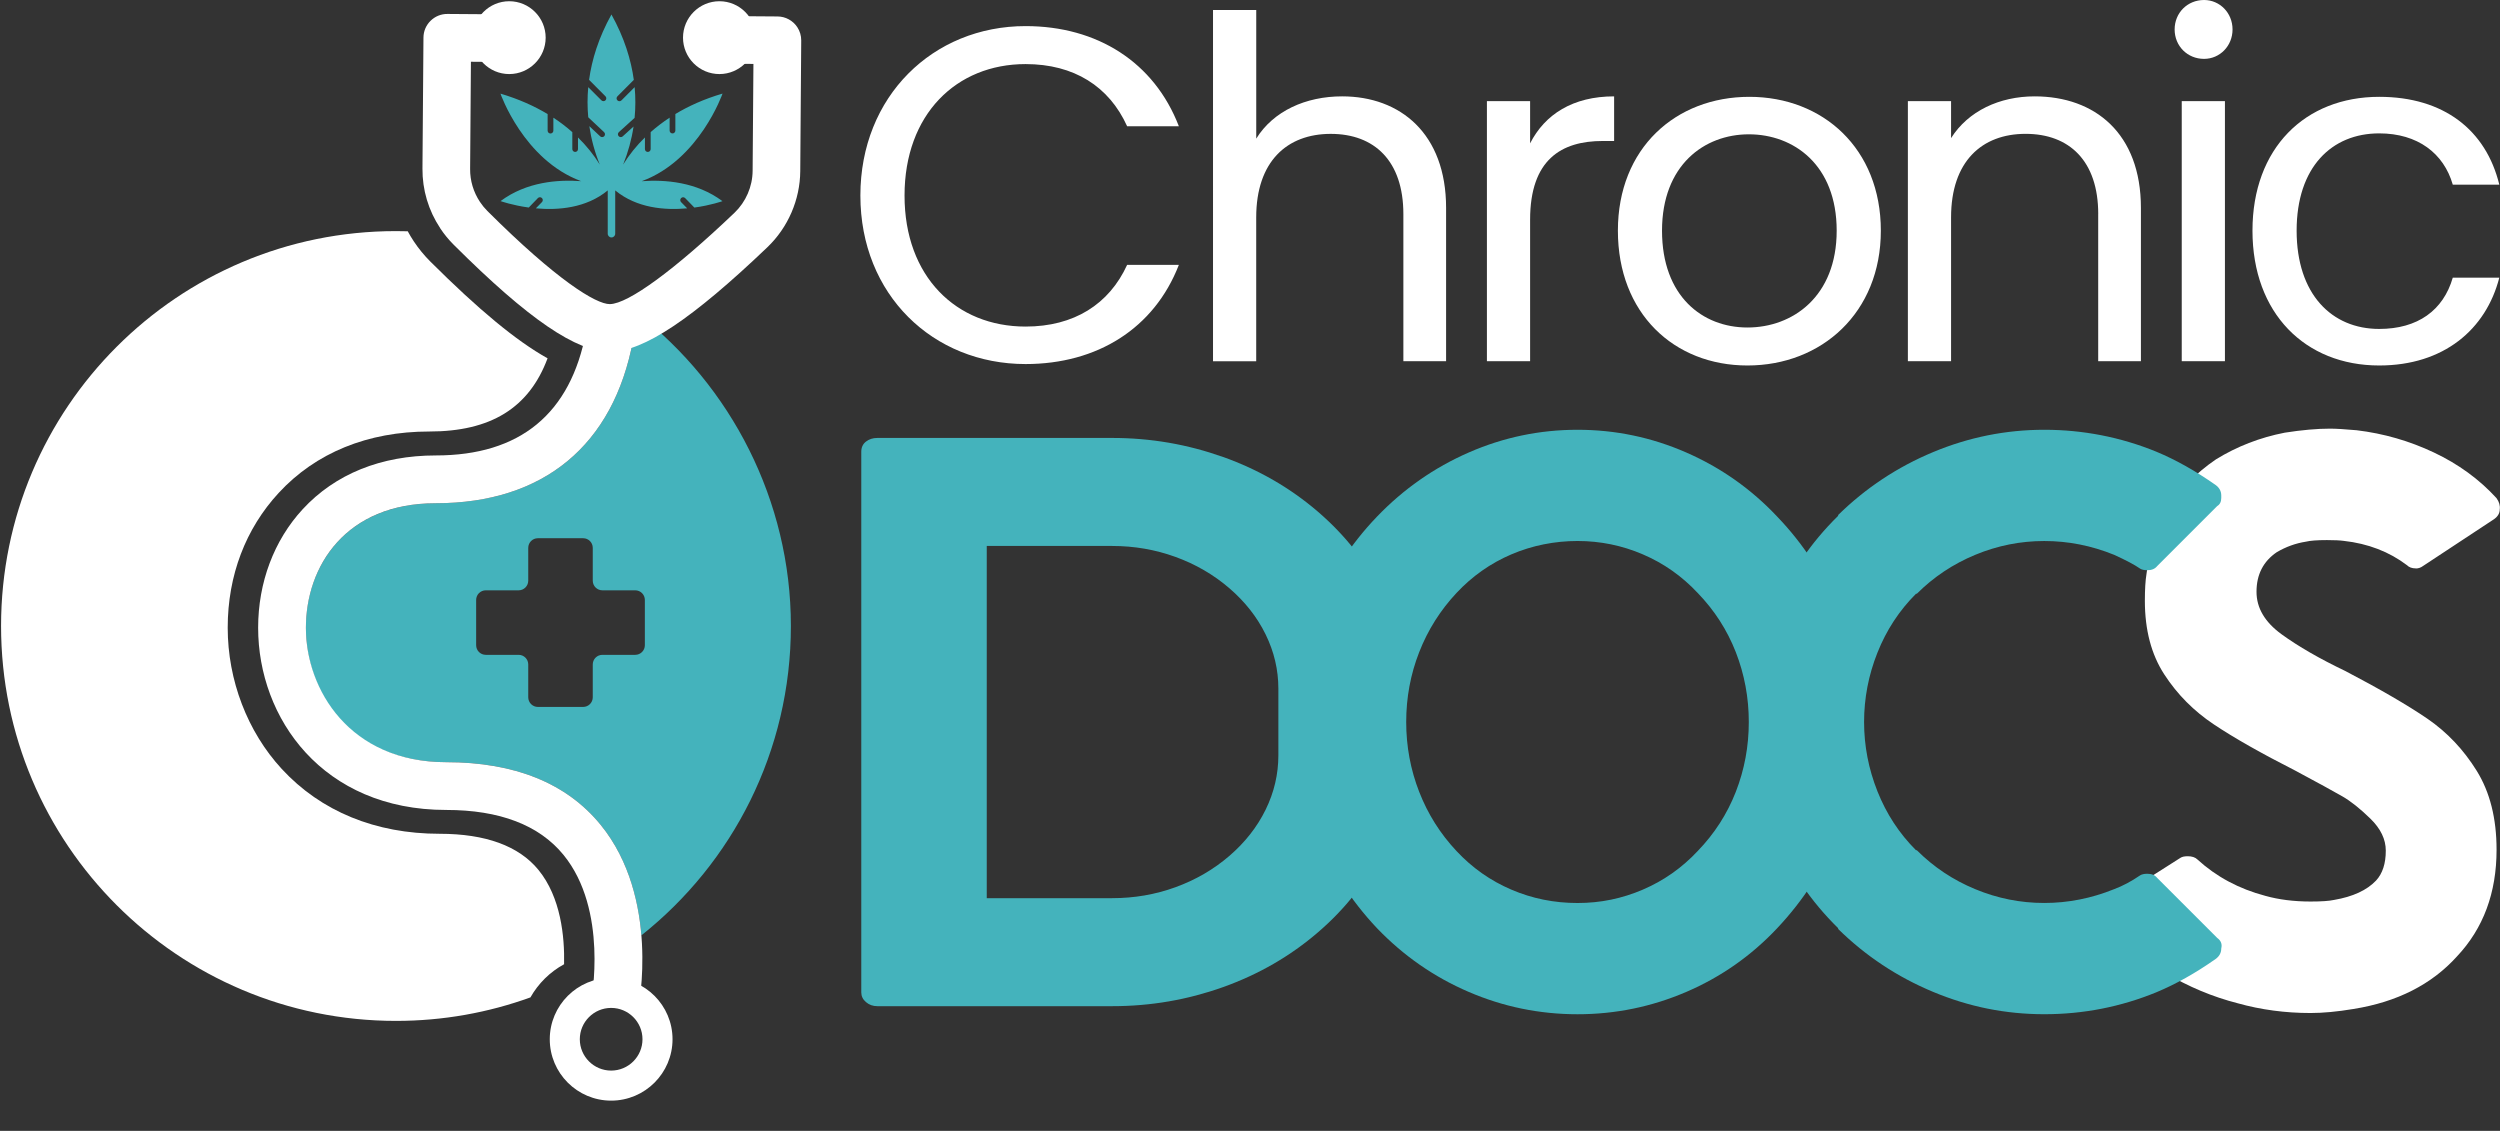
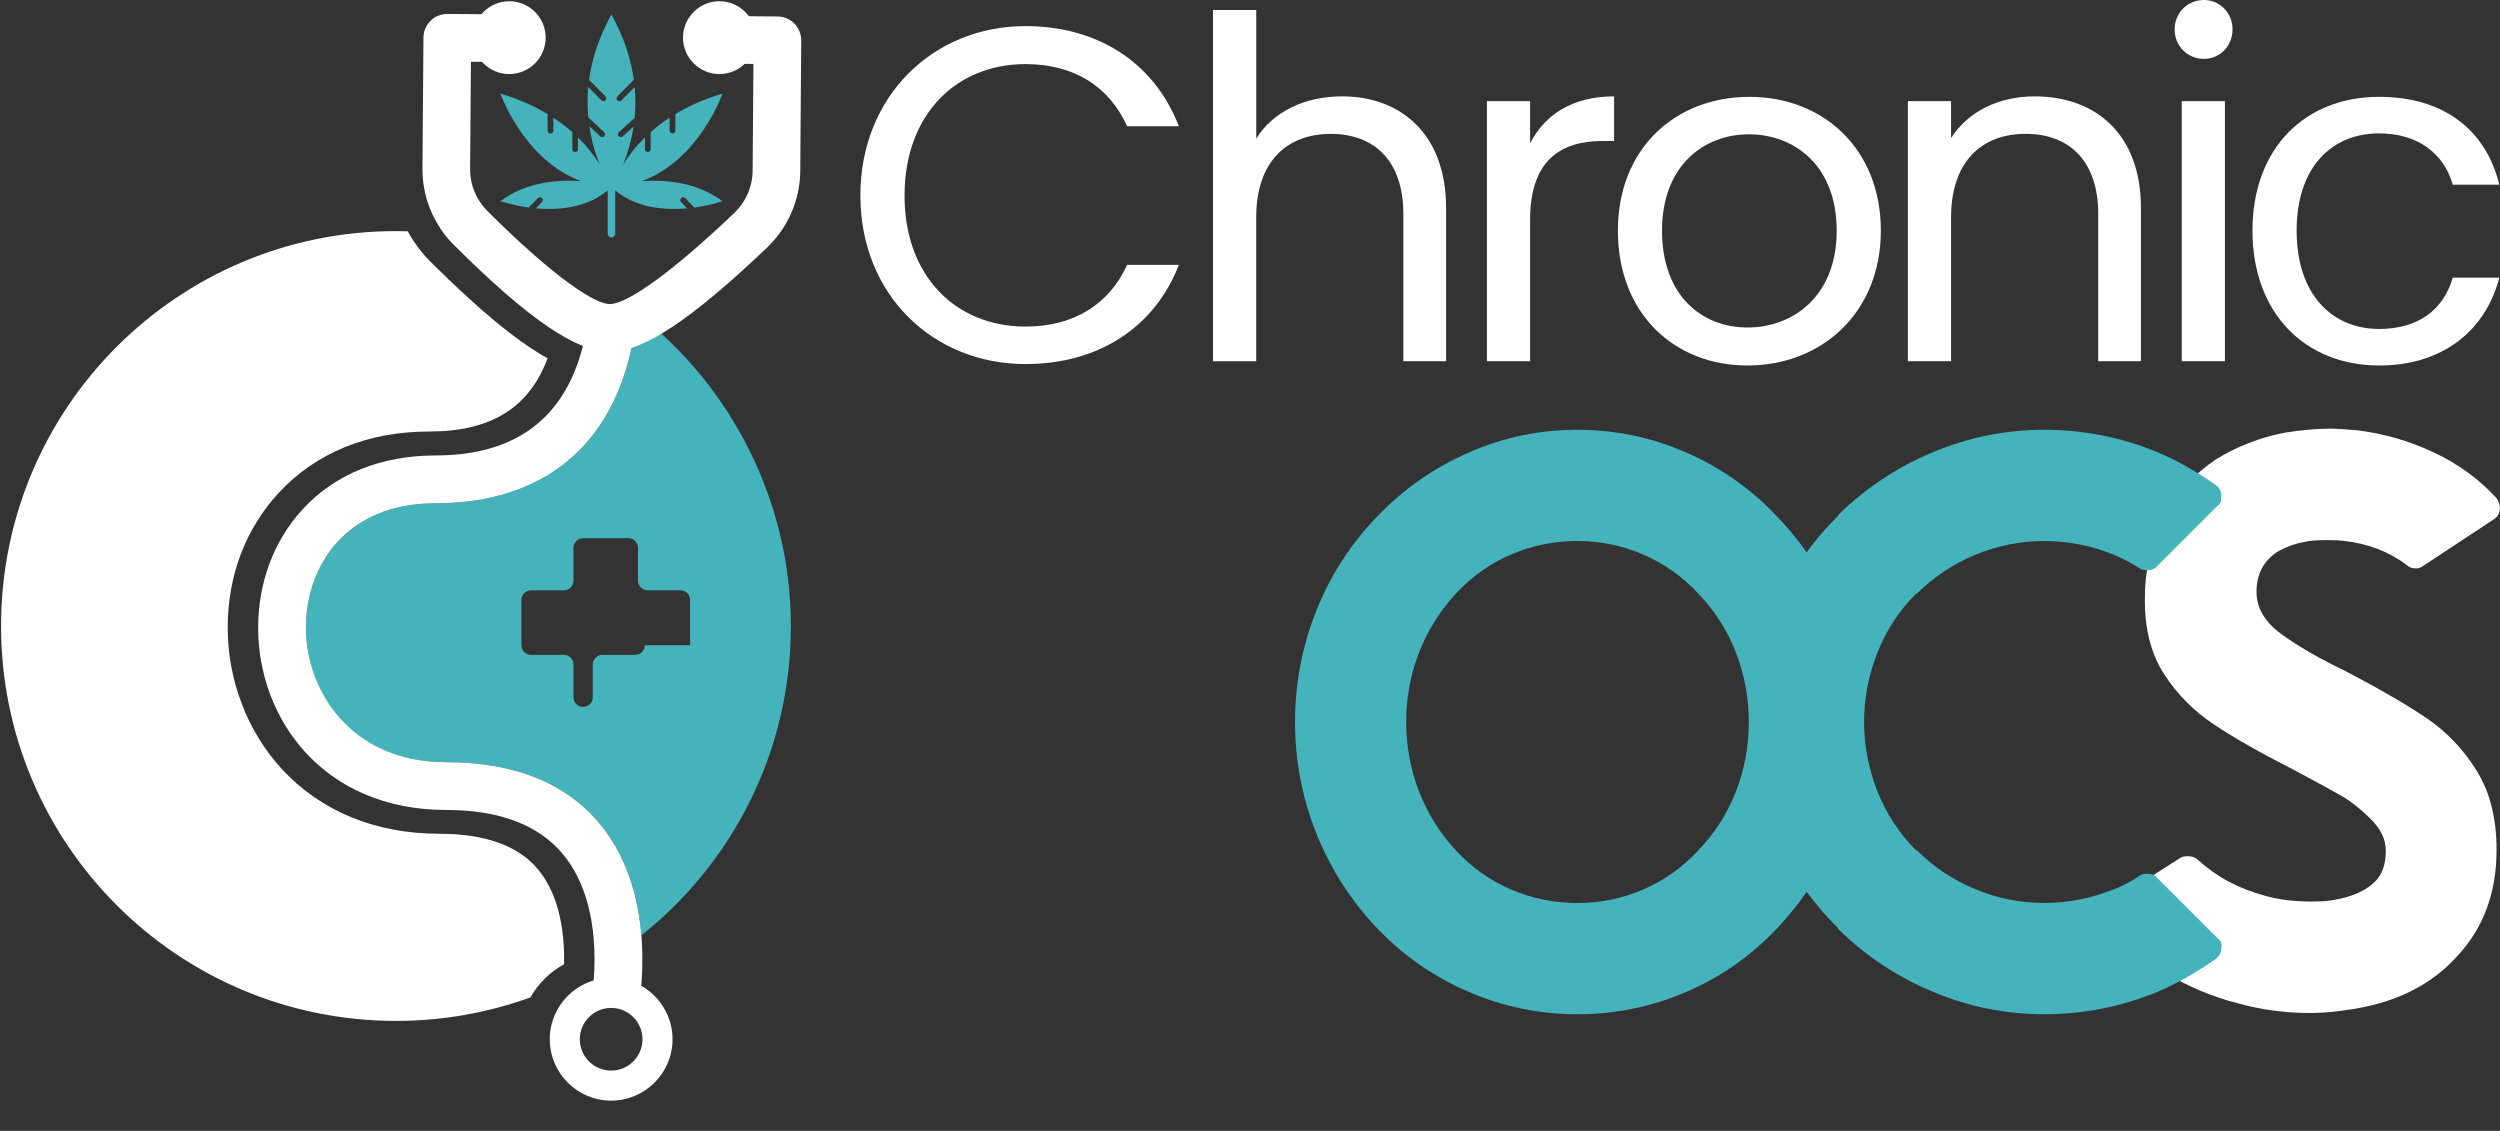
<svg xmlns="http://www.w3.org/2000/svg" id="Layer_1" data-name="Layer 1" viewBox="0 0 749 338.8">
  <rect x="0" y="0" width="749" height="338.8" fill="#333333" stroke="none" />
  <defs>
    <style>
      .cls-1 {
        fill: #44b3bc;
      }

      .cls-1, .cls-2 {
        stroke-width: 0px;
      }

      .cls-2 {
        fill: #fff;
      }
    </style>
  </defs>
  <g>
-     <path class="cls-1" d="m190.94,93.89c-.64,3.87-1.1,6.75-1.2,7.56l-.06.41c-5.86,31.54-26.85,48.91-59.12,48.91-12.26,0-22.41,3.98-29.35,11.5-6.17,6.69-9.57,15.86-9.57,25.81,0,19.4,13.15,40.27,42.03,40.27,20.53,0,36.09,6.3,46.24,18.73,8.3,10.16,11.36,22.61,12.24,33.16,27.29-21.67,44.8-55.14,44.8-92.7s-18.03-72.01-46.01-93.65Zm2.26,99.41c0,1.6-1.29,2.89-2.89,2.89h-9.83c-1.6,0-2.89,1.29-2.89,2.89v9.83c0,1.6-1.29,2.89-2.89,2.89h-13.55c-1.6,0-2.89-1.29-2.89-2.89v-9.83c0-1.6-1.29-2.89-2.89-2.89h-9.83c-1.6,0-2.89-1.29-2.89-2.89v-13.55c0-1.6,1.29-2.89,2.89-2.89h9.83c1.6,0,2.89-1.29,2.89-2.89v-9.83c0-1.6,1.29-2.89,2.89-2.89h13.55c1.6,0,2.89,1.29,2.89,2.89v9.83c0,1.6,1.29,2.89,2.89,2.89h9.83c1.6,0,2.89,1.29,2.89,2.89v13.55Z" />
+     <path class="cls-1" d="m190.94,93.89c-.64,3.87-1.1,6.75-1.2,7.56l-.06.41c-5.86,31.54-26.85,48.91-59.12,48.91-12.26,0-22.41,3.98-29.35,11.5-6.17,6.69-9.57,15.86-9.57,25.81,0,19.4,13.15,40.27,42.03,40.27,20.53,0,36.09,6.3,46.24,18.73,8.3,10.16,11.36,22.61,12.24,33.16,27.29-21.67,44.8-55.14,44.8-92.7s-18.03-72.01-46.01-93.65Zm2.26,99.41c0,1.6-1.29,2.89-2.89,2.89h-9.83c-1.6,0-2.89,1.29-2.89,2.89v9.83c0,1.6-1.29,2.89-2.89,2.89c-1.6,0-2.89-1.29-2.89-2.89v-9.83c0-1.6-1.29-2.89-2.89-2.89h-9.83c-1.6,0-2.89-1.29-2.89-2.89v-13.55c0-1.6,1.29-2.89,2.89-2.89h9.83c1.6,0,2.89-1.29,2.89-2.89v-9.83c0-1.6,1.29-2.89,2.89-2.89h13.55c1.6,0,2.89,1.29,2.89,2.89v9.83c0,1.6,1.29,2.89,2.89,2.89h9.83c1.6,0,2.89,1.29,2.89,2.89v13.55Z" />
    <g>
      <g>
        <g>
          <g>
            <path class="cls-2" d="m183.1,329.75c-10.14,0-18.39-8.25-18.39-18.39s8.25-18.39,18.39-18.39,18.39,8.25,18.39,18.39-8.25,18.39-18.39,18.39Zm0-27.78c-5.18,0-9.39,4.21-9.39,9.39s4.21,9.39,9.39,9.39,9.39-4.21,9.39-9.39-4.21-9.39-9.39-9.39Z" />
            <g>
              <path class="cls-2" d="m131.89,68.37c-3.53-5.31-5.37-11.49-5.32-17.87l.3-39.24c.01-1.91.77-3.69,2.13-5.03,1.36-1.34,3.16-2.07,5.06-2.05l12.36.09c2.38.02,4.58,1.21,5.9,3.19.79,1.19,1.2,2.57,1.19,4-.03,3.93-3.26,7.11-7.19,7.08l-5.23-.04-.24,32.11c-.03,3.52.99,6.93,2.94,9.87.65.98,1.4,1.9,2.23,2.73,20.71,20.65,32.54,27.95,36.7,27.9,5.5-.07,19.46-10.3,37.33-27.36,3.42-3.27,5.41-7.86,5.44-12.59l.24-32.01-5.23-.04c-2.38-.02-4.58-1.21-5.9-3.19-.79-1.19-1.2-2.57-1.19-4,.01-1.91.77-3.69,2.13-5.03,1.36-1.34,3.16-2.07,5.06-2.05l12.36.09c2.38.02,4.58,1.21,5.9,3.19.79,1.19,1.2,2.57,1.19,4l-.29,39.15c-.06,8.57-3.66,16.89-9.86,22.81-22.54,21.53-37.04,31.18-47,31.31-10.11.13-24.6-9.76-46.96-32.06-1.51-1.5-2.87-3.16-4.05-4.94Z" />
              <path id="Line-17" class="cls-2" d="m139.89,50.6c-.04,4.98,1.93,9.76,5.45,13.27,18.85,18.8,32.04,28.25,37.39,28.18,5.5-.07,18.83-9.35,37.97-27.62,3.63-3.47,5.7-8.26,5.74-13.27l.25-32.96-6.18-.05c-3.41-.03-6.16-2.81-6.14-6.23s2.81-6.16,6.23-6.14l12.36.09c3.41.03,6.16,2.81,6.14,6.23l-.29,39.15c-.06,8.36-3.51,16.35-9.56,22.12-21.61,20.64-36.39,30.92-46.35,31.04-10.14.13-24.84-10.41-46.28-31.79-5.87-5.86-9.15-13.83-9.08-22.12l.3-39.24c.03-3.41,2.81-6.16,6.23-6.14l12.36.09c3.41.03,6.16,2.81,6.14,6.23s-2.81,6.16-6.23,6.14l-6.18-.05-.25,33.06Z" />
            </g>
            <path class="cls-2" d="m191.12,302.75l-14.02-2.86,7.01,1.43-7.01-1.42c.05-.27,5.25-27.28-8.31-43.82-7.3-8.9-19.11-13.42-35.11-13.42-36.99,0-56.34-27.46-56.34-54.59,0-13.56,4.74-26.17,13.35-35.51,9.72-10.54,23.51-16.11,39.87-16.11,25.23,0,40.38-12.45,45.01-37,.26-2.25.32-5.69.32-6.85h14.31c0,.53-.01,5.32-.46,8.85l-.06.41c-5.86,31.54-26.85,48.91-59.12,48.91-26.88,0-38.91,18.74-38.91,37.31s13.15,40.27,42.03,40.27c20.53,0,36.09,6.3,46.24,18.73,17.85,21.86,11.49,54.3,11.21,55.67Z" />
          </g>
          <path class="cls-2" d="m152.57,22.19c-6.02,0-10.91-4.9-10.91-10.91S146.55.37,152.57.37s10.91,4.9,10.91,10.91-4.9,10.91-10.91,10.91Z" />
          <path class="cls-2" d="m215.54,22.19c-6.02,0-10.91-4.9-10.91-10.91S209.52.37,215.54.37s10.91,4.9,10.91,10.91-4.9,10.91-10.91,10.91Z" />
        </g>
        <path class="cls-1" d="m192.3,54.27c17.27-6.36,24.17-26.23,24.17-26.23-5.57,1.64-10.23,3.77-14.13,6.12v4.96c0,.47-.38.86-.86.86s-.86-.38-.86-.86v-3.87c-1.99,1.31-3.89,2.75-5.68,4.33v5.08c0,.47-.38.86-.86.86s-.86-.38-.86-.86v-3.48c-2.5,2.43-4.69,5.16-6.53,8.12,1.49-3.66,2.54-7.48,3.12-11.39l-3.25,2.95c-.35.32-.89.29-1.21-.06s-.29-.89.06-1.21l4.72-4.28c.29-3.06.3-6.14.01-9.2l-3.95,3.96c-.33.34-.88.34-1.21,0-.34-.33-.34-.88,0-1.21l4.91-4.93c-.82-6.02-2.83-12.61-6.7-19.59-3.87,6.97-5.88,13.57-6.7,19.59l4.91,4.92c.33.34.33.88,0,1.21s-.88.33-1.21,0l-3.95-3.95c-.28,3-.28,6.03,0,9.03l4.75,4.46c.34.32.36.87.04,1.21s-.87.36-1.21.04l-3.26-3.06c.58,3.95,1.63,7.81,3.14,11.51-1.84-2.96-4.04-5.68-6.53-8.11v3.48c0,.47-.38.85-.85.85s-.85-.38-.85-.85v-5.08c-1.79-1.58-3.68-3.03-5.68-4.33v3.88c0,.47-.38.86-.86.86s-.86-.38-.86-.86v-4.96c-3.9-2.35-8.57-4.48-14.13-6.13,0,0,6.9,19.87,24.17,26.23-6.88-.52-16.37.17-24.14,5.97,0,0,3.48,1.25,8.45,1.93l2.73-2.83c.33-.34.87-.35,1.21-.02.34.33.35.87.02,1.21l-1.84,1.88c6.61.61,15.07-.03,21.54-5.37v12.97c0,.62.5,1.12,1.12,1.12.62,0,1.12-.5,1.12-1.12v-12.97c6.48,5.35,14.94,5.98,21.56,5.37l-1.83-1.87c-.33-.34-.32-.88.02-1.21.34-.33.88-.32,1.21.02l2.75,2.83c4.94-.68,8.42-1.92,8.42-1.92-7.76-5.8-17.25-6.49-24.14-5.98Z" />
      </g>
      <path class="cls-2" d="m169,288.88c.18-8.25-.96-20.06-7.7-28.28-5.87-7.16-15.83-10.8-29.58-10.8-19.22,0-35.58-6.72-47.3-19.42-10.29-11.16-16.2-26.58-16.2-42.32s5.42-29.7,15.25-40.36c11.11-12.05,26.72-18.42,45.13-18.42s29.89-7.03,35.45-21.93c-9.42-5.25-20.74-14.66-35.12-28.99-1.84-1.84-3.51-3.87-4.95-6.04-.66-.99-1.26-2-1.82-3.03-1.17-.03-2.35-.05-3.53-.05C53.29,69.22.32,122.19.32,187.54s52.97,118.32,118.32,118.32c14.14,0,27.71-2.49,40.28-7.04,2.36-4.18,5.86-7.64,10.09-9.94Z" />
    </g>
  </g>
  <g>
    <path class="cls-2" d="m723.77,170.29c-1.13,0-2.02-.32-2.66-.97-5.33-4.03-11.63-6.46-18.89-7.27-1.13-.16-2.83-.24-5.09-.24-2.91,0-5.01.16-6.3.48-3.07.48-5.98,1.54-8.72,3.15-4.04,2.75-6.06,6.7-6.06,11.87,0,4.84,2.5,9.08,7.51,12.72,5,3.63,11.38,7.31,19.13,11.02,10.49,5.49,18.69,10.26,24.58,14.29,5.89,4.04,10.82,9.25,14.77,15.62,3.95,6.38,5.93,14.25,5.93,23.62,0,12.92-3.96,23.58-11.87,31.97-7.59,8.4-17.92,13.65-31,15.74-4.84.81-9.12,1.21-12.84,1.21-7.59,0-14.86-.97-21.8-2.91-7.59-1.94-14.82-4.97-21.68-9.08-6.87-4.12-12.8-9-17.8-14.65-.65-.97-.97-1.85-.97-2.66,0-1.94.64-3.15,1.94-3.63l21.31-13.56c.48-.32,1.21-.48,2.18-.48,1.29,0,2.26.33,2.91.97,5.65,5.17,12.43,8.8,20.35,10.9,4.03,1.13,8.56,1.7,13.56,1.7,3.23,0,5.57-.16,7.02-.48,5.65-.97,9.85-2.91,12.59-5.81,1.94-2.1,2.91-5.09,2.91-8.96,0-3.39-1.54-6.58-4.6-9.57-3.07-2.99-5.85-5.21-8.36-6.66-2.51-1.45-7.23-4.03-14.17-7.75-10.17-5.17-18.29-9.77-24.34-13.81-6.06-4.03-11.02-9.04-14.9-15.02-3.88-5.97-5.81-13.32-5.81-22.04,0-3.39.16-6.06.48-7.99,1.77-14.69,8.72-26.16,20.83-34.39,6.3-3.88,13.16-6.54,20.59-7.99,5.17-.81,9.69-1.21,13.56-1.21,1.77,0,4.44.16,7.99.48,8.07.97,15.78,3.19,23.13,6.66,7.35,3.47,13.6,8.03,18.77,13.68.81,1.13,1.13,2.26.97,3.39,0,1.13-.57,2.1-1.7,2.91l-21.31,14.05c-.65.48-1.37.73-2.18.73Z" />
-     <path class="cls-1" d="m366.46,136.91c10.65,3.81,20.12,9.28,28.42,16.42,8.29,7.14,14.65,15.28,19.09,24.44,4.43,9.16,6.64,18.69,6.64,28.58v19.94c0,9.89-2.22,19.42-6.64,28.58-4.43,9.16-10.79,17.31-19.09,24.44-8.3,7.14-17.77,12.61-28.42,16.42-10.65,3.81-21.73,5.72-33.22,5.72h-70.4c-1.32,0-2.45-.4-3.39-1.22-.95-.81-1.41-1.78-1.41-2.92v-161.97c0-1.3.47-2.31,1.41-3.04.94-.73,2.07-1.09,3.39-1.09h70.4c11.5,0,22.57,1.91,33.22,5.72Zm-70.83,26.63v105.55h37.6c6.6,0,12.91-1.09,18.94-3.28,6.03-2.19,11.4-5.31,16.12-9.36,4.71-4.05,8.34-8.67,10.89-13.86,2.54-5.19,3.82-10.62,3.82-16.29v-19.94c0-5.67-1.27-11.1-3.82-16.29-2.54-5.19-6.18-9.81-10.89-13.86-4.71-4.05-10.09-7.17-16.12-9.36-6.04-2.19-12.35-3.28-18.94-3.28h-37.6Z" />
    <path class="cls-1" d="m505.21,135.57c10.37,4.54,19.46,10.94,27.24,19.21,7.94,8.27,14.06,17.72,18.36,28.33,4.29,10.62,6.45,21.69,6.45,33.2s-2.15,22.58-6.45,33.2c-4.3,10.62-10.42,20.15-18.36,28.58-7.78,8.27-16.86,14.63-27.24,19.09-10.38,4.46-21.24,6.69-32.59,6.69s-22.21-2.23-32.59-6.69c-10.38-4.46-19.54-10.82-27.48-19.09-7.95-8.43-14.03-17.95-18.24-28.58-4.22-10.62-6.32-21.68-6.32-33.2s2.11-22.58,6.32-33.2c4.21-10.62,10.29-20.06,18.24-28.33,7.94-8.27,17.1-14.67,27.48-19.21,10.37-4.54,21.24-6.81,32.59-6.81s22.21,2.27,32.59,6.81Zm-13.01,30.52c-6.24-2.68-12.77-4.01-19.58-4.01s-13.58,1.34-19.82,4.01c-6.24,2.67-11.72,6.53-16.42,11.55-4.86,5.19-8.6,11.11-11.19,17.75-2.6,6.65-3.89,13.62-3.89,20.92s1.3,14.27,3.89,20.92c2.59,6.65,6.32,12.57,11.19,17.75,4.7,5.03,10.17,8.88,16.42,11.55,6.24,2.68,12.85,4.01,19.82,4.01s13.33-1.34,19.58-4.01c6.24-2.68,11.71-6.52,16.42-11.55,5.02-5.19,8.83-11.1,11.43-17.75,2.59-6.65,3.89-13.62,3.89-20.92s-1.3-14.27-3.89-20.92c-2.6-6.65-6.41-12.56-11.43-17.75-4.7-5.02-10.18-8.88-16.42-11.55Z" />
    <path class="cls-1" d="m562.49,237.1c2.68,6.73,6.52,12.61,11.55,17.63h.24c5.02,5.03,10.86,8.92,17.51,11.67,6.65,2.76,13.54,4.13,20.67,4.13s14.11-1.38,20.92-4.13c2.59-.97,5.19-2.35,7.78-4.13.49-.32,1.22-.49,2.19-.49,1.3,0,2.27.41,2.92,1.22l18,18c1.13.81,1.54,1.87,1.22,3.16,0,1.3-.57,2.35-1.7,3.16-6,4.22-11.92,7.54-17.75,9.97-10.7,4.38-21.89,6.57-33.56,6.57s-22.62-2.23-33.32-6.69c-10.7-4.46-20.19-10.74-28.45-18.85v-.24c-8.27-8.11-14.63-17.51-19.09-28.21-4.46-10.7-6.69-21.89-6.69-33.56s2.23-22.86,6.69-33.56c4.46-10.7,10.82-20.1,19.09-28.21v-.24c8.27-8.11,17.75-14.39,28.45-18.85,10.7-4.46,21.8-6.69,33.32-6.69s22.86,2.19,33.56,6.57c5.84,2.43,11.75,5.76,17.75,9.97,1.13.81,1.7,1.87,1.7,3.16v.73c0,1.14-.41,1.95-1.22,2.43l-18,18c-.65.81-1.62,1.22-2.92,1.22-.97,0-1.7-.16-2.19-.49-1.62-1.13-4.22-2.51-7.78-4.13-6.81-2.76-13.78-4.13-20.92-4.13s-14.03,1.38-20.67,4.13c-6.65,2.76-12.49,6.65-17.51,11.67h-.24c-5.03,5.03-8.88,10.91-11.55,17.63-2.68,6.73-4.01,13.66-4.01,20.79s1.34,14.07,4.01,20.79Z" />
  </g>
  <g>
    <path class="cls-2" d="m307.26,7.82c21.47,0,38.54,10.81,45.93,30.01h-15.5c-5.4-11.95-15.93-18.63-30.43-18.63-20.76,0-36.26,15.07-36.26,39.39s15.5,39.25,36.26,39.25c14.5,0,25.03-6.68,30.43-18.49h15.5c-7.39,19.06-24.46,29.72-45.93,29.72-27.73,0-49.49-20.76-49.49-50.48s21.76-50.77,49.49-50.77Z" />
    <path class="cls-2" d="m363.43,2.99h12.94v38.54c5.12-8.25,14.79-12.66,25.74-12.66,17.35,0,31.14,11.09,31.14,33.42v45.93h-12.8v-44.08c0-15.93-8.67-24.03-21.76-24.03s-22.33,8.25-22.33,25.03v43.09h-12.94V2.99Z" />
    <path class="cls-2" d="m458.42,108.22h-12.94V30.29h12.94v12.66c4.41-8.67,12.8-14.08,25.17-14.08v13.37h-3.41c-12.37,0-21.76,5.55-21.76,23.61v42.38Z" />
    <path class="cls-2" d="m523.54,109.5c-22.04,0-38.82-15.64-38.82-40.39s17.35-40.1,39.39-40.1,39.39,15.5,39.39,40.1-17.78,40.39-39.96,40.39Zm0-11.38c13.51,0,26.73-9.24,26.73-29.01s-12.94-28.87-26.31-28.87-26.02,9.24-26.02,28.87,12.09,29.01,25.6,29.01Z" />
    <path class="cls-2" d="m628.63,64.13c0-15.93-8.67-24.03-21.76-24.03s-22.33,8.25-22.33,25.03v43.09h-12.94V30.29h12.94v11.09c5.12-8.11,14.5-12.51,25.03-12.51,18.06,0,31.85,11.09,31.85,33.42v45.93h-12.8v-44.08Z" />
    <path class="cls-2" d="m651.52,8.82c0-4.98,3.84-8.82,8.82-8.82,4.69,0,8.53,3.84,8.53,8.82s-3.84,8.82-8.53,8.82c-4.98,0-8.82-3.84-8.82-8.82Zm2.13,21.47h12.94v77.93h-12.94V30.29Z" />
    <path class="cls-2" d="m712.81,29.01c19.34,0,32,9.95,35.98,26.31h-13.94c-2.7-9.39-10.52-15.36-22.04-15.36-14.22,0-24.74,10.1-24.74,29.15s10.52,29.44,24.74,29.44c11.52,0,19.2-5.55,22.04-15.36h13.94c-3.98,15.5-16.64,26.31-35.98,26.31-22.18,0-37.97-15.64-37.97-40.39s15.78-40.1,37.97-40.1Z" />
  </g>
</svg>